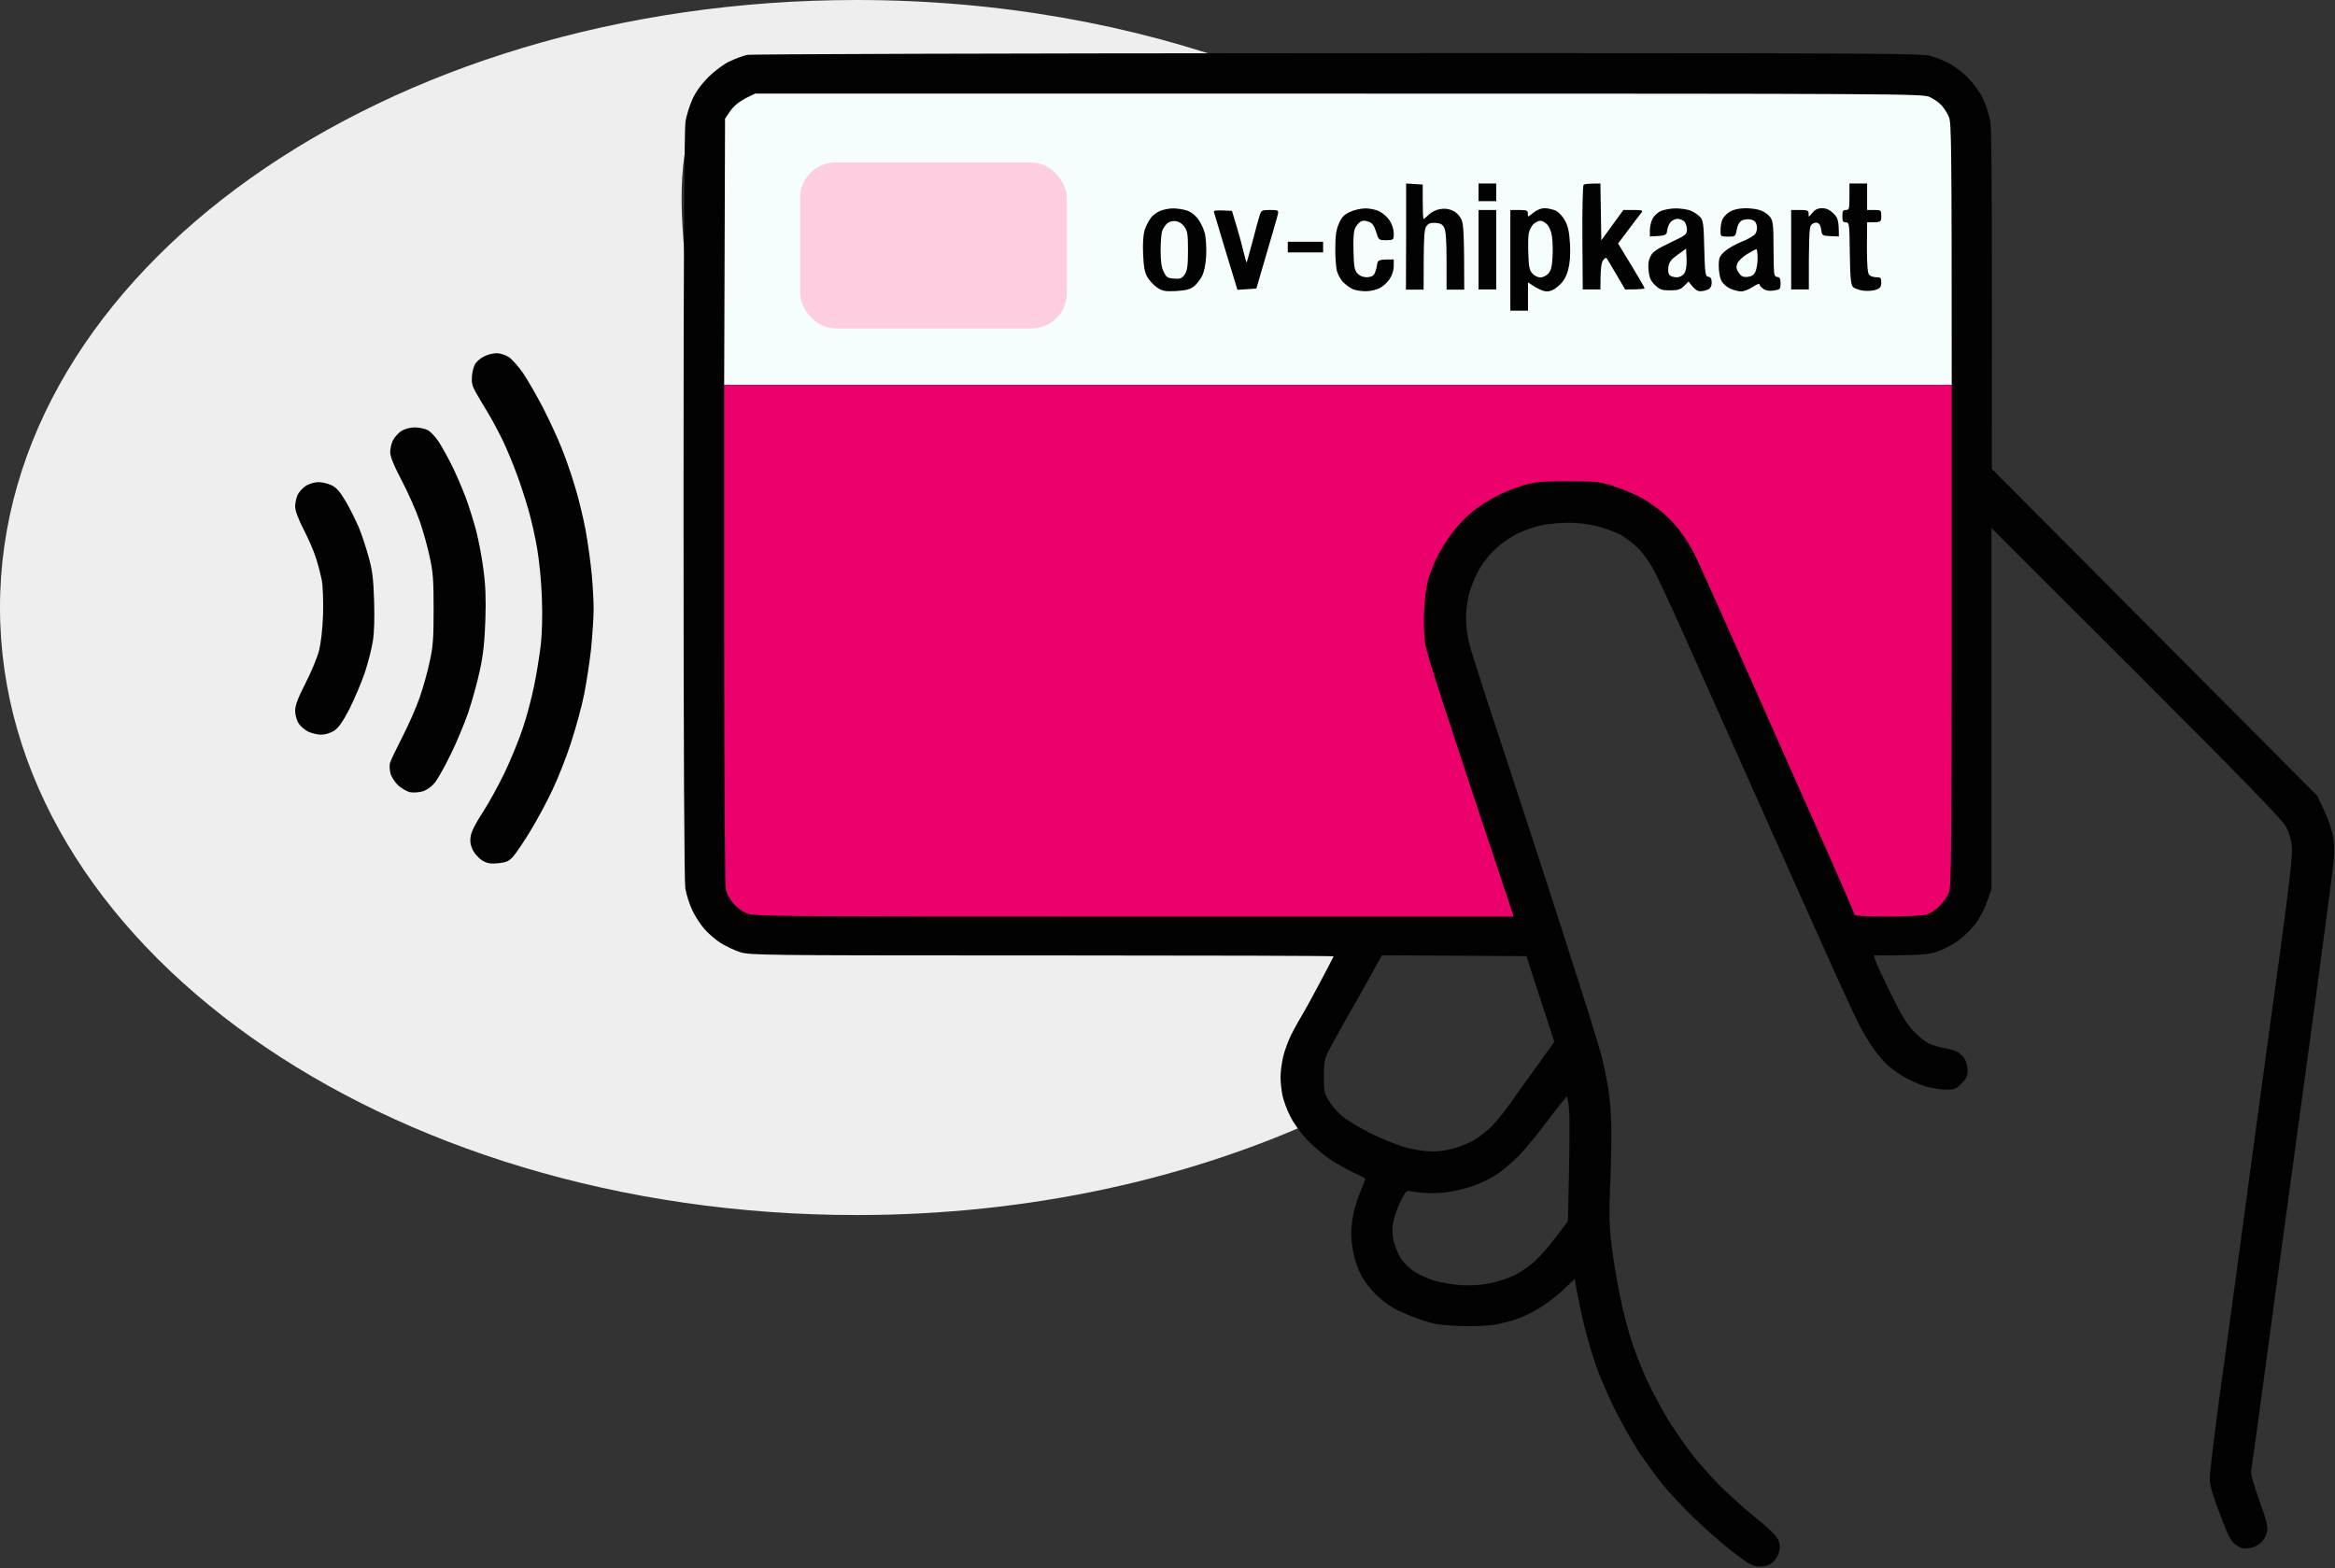
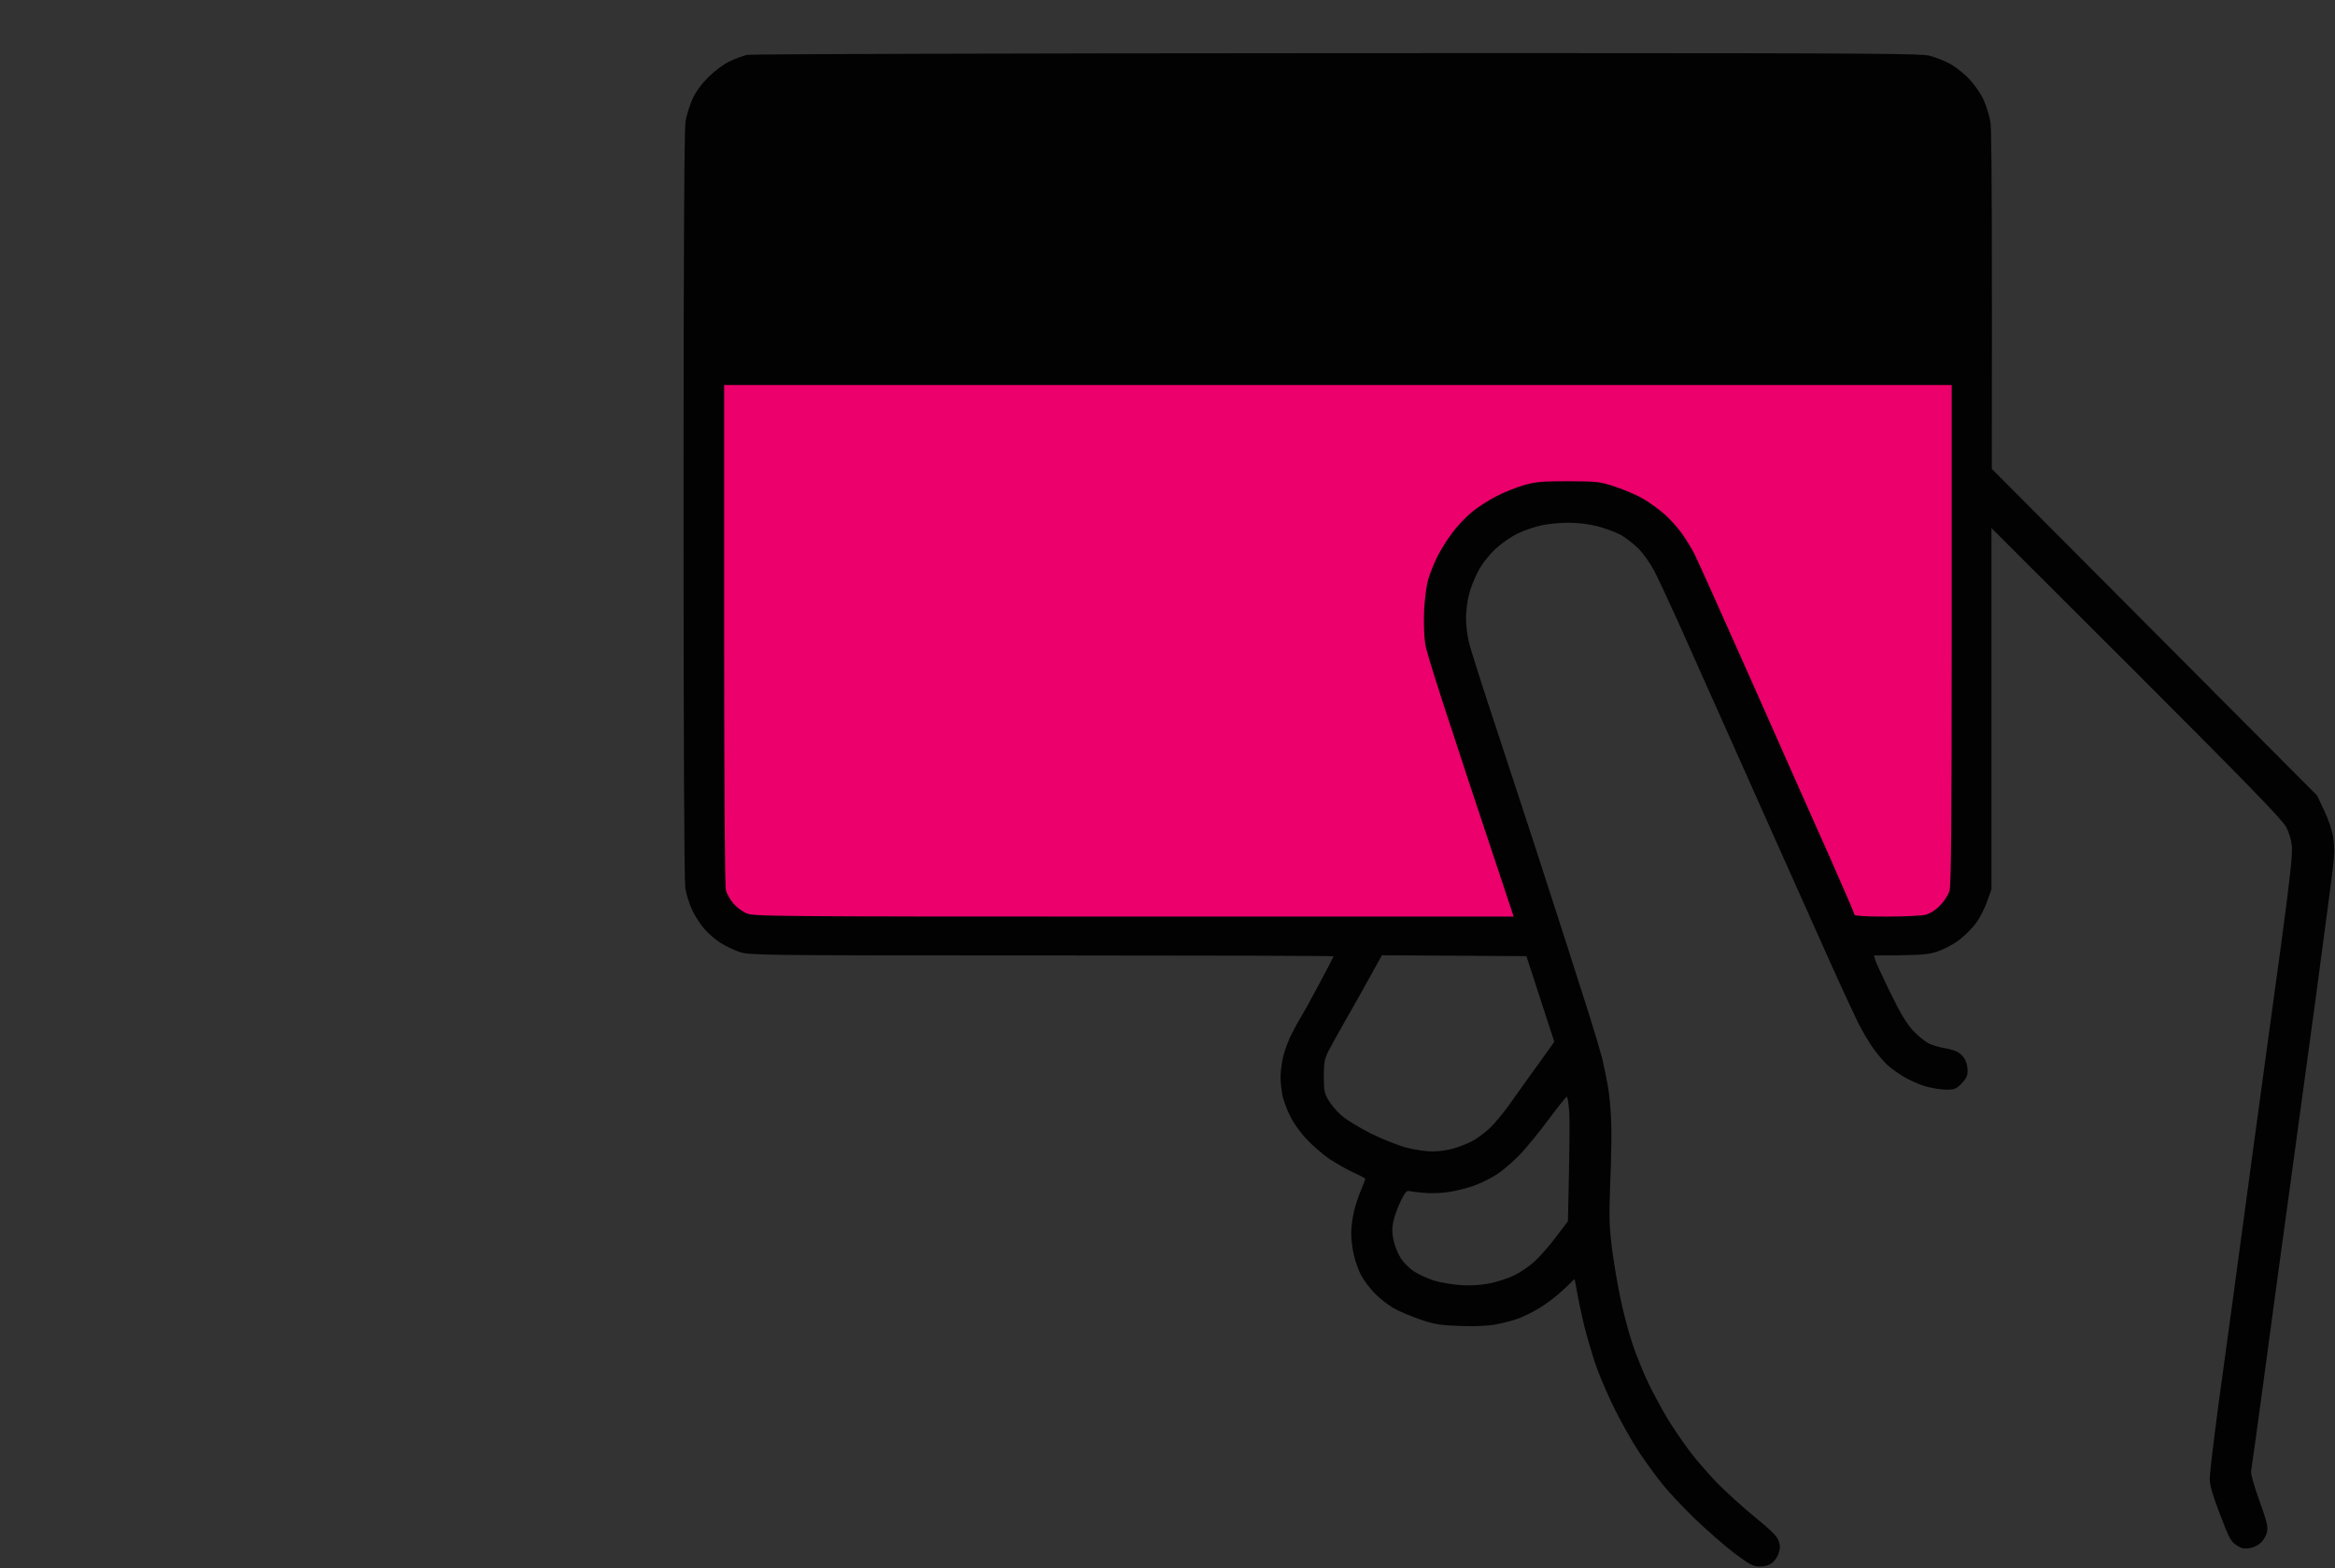
<svg xmlns="http://www.w3.org/2000/svg" width="1322px" height="888px" viewBox="0 0 1322 888" version="1.1">
  <rect x="0" y="0" width="1322" height="888" fill="#333333" stroke="none" />
  <title>checkin</title>
  <g id="Page-1" stroke="none" stroke-width="1" fill="none" fill-rule="evenodd">
    <g id="checkin">
-       <path d="M485,688 C582.979,688 674.171,667.393 750.433,631.956 C762.212,626.483 743.024,633.134 740,621 C735.345,602.325 742.953,562.977 758,552 C804.489,518.084 537.009,306.564 581,270 C617.372,239.769 398,271.2 398,229 C398,188.817 361.172,63.359 416,46 C542.55,5.934 816.662,78.437 708.098,38.475 C641.311,13.891 565.443,0 485,0 C217.142,0 0,154.014 0,344 C0,533.986 217.142,688 485,688 Z" id="Oval" fill="#EEEEEE" fill-rule="nonzero" />
-       <path d="M274.1,201.8 C272.2,202.7 270,204.6 269.1,205.9 C268.3,207.2 267.4,210.3 267.2,212.9 C266.9,216.5 267.3,218.5 269.3,222 C270.7,224.5 273.7,229.6 276.1,233.5 C278.5,237.4 282.3,244.6 284.7,249.5 C287,254.4 290.5,262.8 292.4,268 C294.4,273.2 297.3,282.2 299,288 C300.7,293.8 303,303.9 304.1,310.5 C305.3,317.3 306.5,329.4 306.8,338.5 C307.2,348.3 306.9,358.6 306.2,365 C305.5,370.8 303.9,381 302.5,387.8 C301.2,394.5 298.3,405.5 296,412.3 C293.8,419 289.1,430.4 285.7,437.5 C282.3,444.6 276.7,454.8 273.3,460 C269.4,465.9 266.8,471 266.5,473.5 C266,476.4 266.4,478.6 267.7,481.4 C268.8,483.5 271.2,486.1 273.1,487.3 C275.9,488.9 277.7,489.2 282.1,488.8 C286.7,488.3 288.1,487.7 290.6,484.9 C292.3,483 296.8,476.3 300.6,470 C304.4,463.7 310,453.3 312.9,447 C315.9,440.7 320.6,428.9 323.2,420.8 C325.9,412.6 329.3,400.3 330.7,393.3 C332.1,386.2 333.9,374.4 334.7,367 C335.4,359.6 336.1,349.7 336.1,345 C336.1,340.3 335.6,331.3 335,325 C334.4,318.7 332.9,307.6 331.6,300.5 C330.3,293.4 327.6,282.2 325.6,275.8 C323.7,269.3 320.3,259.4 318,253.8 C315.8,248.1 311,237.9 307.5,231 C303.9,224.1 298.9,215.4 296.3,211.5 C293.7,207.7 290,203.5 288.1,202.2 C286.1,200.9 283.1,200 281.1,200 C279.2,200 276,200.8 274.1,201.8 L274.1,201.8 Z M227.3,244 C225.6,245.1 223.4,247.5 222.5,249.3 C221.6,251 220.9,254.1 220.9,256 C220.9,258.4 222.9,263.5 227.4,272 C231,278.9 235.6,289.2 237.6,295 C239.6,300.8 242.2,310 243.3,315.5 C245.2,323.8 245.5,328.8 245.5,345 C245.5,361.2 245.2,366.2 243.3,374.5 C242.2,380 239.6,389.2 237.6,395 C235.6,400.8 231.1,410.9 227.7,417.5 C224.3,424.1 221.2,430.6 220.8,432 C220.4,433.4 220.6,436.1 221.1,438 C221.6,439.9 223.6,443 225.5,444.8 C227.5,446.5 230.6,448.3 232.3,448.6 C234.1,448.9 237.3,448.7 239.3,448.1 C241.6,447.4 244.3,445.5 246.1,443.3 C247.8,441.2 251.8,434.1 255,427.5 C258.3,420.9 262.8,410.1 265.1,403.5 C267.3,396.9 270.3,386.1 271.7,379.5 C273.6,370.7 274.4,363.1 274.8,351 C275.2,339 274.9,331.2 273.7,322.5 C272.9,315.9 271,306 269.6,300.5 C268.1,295 265.4,286.2 263.4,281 C261.4,275.8 258,267.9 255.8,263.5 C253.6,259.1 250.3,253.1 248.5,250.3 C246.6,247.4 243.7,244.3 242.1,243.5 C240.4,242.7 237.2,242 234.8,242 C232.4,242 229.3,242.8 227.3,244 L227.3,244 Z M173.3,275 C171.6,276.1 169.4,278.4 168.6,280 C167.8,281.6 167.1,284.7 167.1,286.8 C167.1,289.2 168.8,293.7 172,300 C174.7,305.2 177.8,312.4 178.9,316 C180.1,319.6 181.5,325.2 182.2,328.5 C182.8,332.1 183.1,339.9 182.9,348 C182.6,356.5 181.7,364.1 180.6,368.5 C179.6,372.4 176.1,380.7 172.9,387 C168.5,395.6 167.1,399.5 167.1,402.5 C167.1,404.7 168,407.9 169,409.5 C170,411.1 172.5,413.3 174.5,414.3 C176.5,415.2 179.8,416 181.8,416 C184.1,416 187,415.1 189.1,413.8 C191.7,412.1 194,408.8 197.8,401.5 C200.6,396 204.5,386.8 206.5,381 C208.4,375.2 210.5,367.1 211.1,363 C211.9,358.2 212.1,349.9 211.8,340 C211.4,327.4 210.8,322.7 208.6,315 C207.2,309.8 204.7,302.4 203.1,298.5 C201.4,294.6 198.2,288.1 195.8,284 C192.5,278.4 190.5,276.1 187.8,274.8 C185.7,273.8 182.4,273 180.3,273 C178.3,273 175.1,273.9 173.3,275 Z" id="Path-1" fill="#020202" fill-rule="nonzero" />
      <path d="M877.7,30.078 C1059.175,30.092 1088,30.408 1092.2,31.5 C1095.4,32.3 1100.4,34.2 1103.2,35.7 C1106.1,37.1 1111,40.8 1114.1,43.9 C1117.4,47.3 1120.9,52.1 1122.8,56 C1124.5,59.6 1126.3,65.4 1126.9,69 C1127.446,72.354 1127.749,93.838 1127.76,178.156 L1127.761,188.166 C1127.758,209.898 1127.738,235.461 1127.7,265.5 L1311.9,450.5 L1315.9,459 C1318.3,464.1 1320.4,470.2 1321,474.2 C1321.7,478.8 1321.7,483.9 1321,489.7 C1320.5,494.6 1316,528.4 1311.1,565 C1306.1,601.6 1298.9,654.7 1295,683 C1291.1,711.3 1285,756.1 1281.5,782.5 C1277.9,808.9 1274.8,831.6 1274.5,833 C1274.2,834.5 1276.1,841 1279.1,849.5 C1283,860.2 1284.1,864.3 1283.6,867 C1283.3,868.9 1281.8,871.7 1280.3,873.3 C1278.5,875 1276,876.3 1273.5,876.6 C1270.3,877.1 1268.8,876.7 1266,874.8 C1263,872.8 1261.9,870.6 1256.9,857.5 C1252.8,846.8 1251.1,841.1 1251.1,837.5 C1251.004,834.908 1253.12,817.386 1255.678,797.94 L1255.839,796.722 L1256,795.5 C1256.725,790.22 1257.503,784.545 1258.286,778.828 L1258.5,777.268 C1260.673,761.404 1262.852,745.468 1264,737 C1265.6,725.2 1271,685.6 1275.9,649 C1280.9,612.4 1287.9,560.7 1291.6,534 C1296.3,499.2 1298,483.8 1297.6,479.5 C1297.3,475.7 1296.1,471.6 1294.3,468.2 C1292.1,464.1 1272.8,444.2 1209.5,380.9 C1184.244,355.7 1161.56,333.04 1146.487,317.978 L1144.901,316.394 C1142.826,314.32 1140.911,312.406 1139.169,310.665 L1136.688,308.185 C1136.493,307.99 1136.3,307.797 1136.11,307.607 L1135.005,306.503 C1134.47,305.968 1133.961,305.46 1133.48,304.978 L1130.558,302.058 C1130.441,301.941 1130.327,301.827 1130.216,301.716 L1127.675,299.175 C1127.617,299.117 1127.573,299.073 1127.544,299.044 L1127.5,299 L1127.5,503.5 L1125,510.5 C1123.7,514.4 1120.8,520 1118.5,523 C1116.3,526 1111.7,530.4 1108.5,532.8 C1105.1,535.2 1099.6,538 1096,539.1 C1095.948,539.115 1095.896,539.13 1095.844,539.145 L1095.534,539.232 C1095.276,539.304 1095.019,539.373 1094.76,539.439 L1094.448,539.518 C1089.746,540.676 1084.04,541 1061,541 L1061.6,543.3 C1061.9,544.5 1065.7,552.8 1070.1,561.8 C1076.1,574.1 1079.3,579.4 1083.3,583.8 C1086.3,586.9 1090.4,590.2 1092.6,591.1 C1094.7,592 1098.5,593.1 1101,593.5 C1103.5,593.9 1106.6,594.8 1108,595.5 C1109.4,596.2 1111.3,597.9 1112.2,599.4 C1113.2,600.8 1114,603.8 1114,606 C1114,609.2 1113.3,610.7 1110.6,613.5 C1107.6,616.6 1106.6,617 1101.9,617 C1098.9,617 1093.6,616.1 1090,615.1 C1086.4,614 1080.8,611.5 1077.5,609.5 C1074.2,607.5 1070,604.4 1068.2,602.7 C1066.3,600.9 1062.9,596.8 1060.5,593.5 C1058.2,590.2 1054.4,583.9 1052.2,579.5 C1050.51,576.12 1045.986,566.423 1041.124,555.762 L1040.66,554.744 C1039.962,553.213 1039.259,551.666 1038.559,550.118 L1038.092,549.086 C1038.014,548.914 1037.937,548.742 1037.859,548.571 L1037.394,547.54 L1036.931,546.513 L1036.7,546 C1031.408,534.24 1017.225,502.512 1002.865,470.315 L1000.301,464.564 L999.276,462.267 C997.741,458.823 996.212,455.393 994.7,452 C993.02,448.23 991.318,444.412 989.609,440.579 L988.583,438.278 C988.24,437.51 987.898,436.742 987.555,435.974 L986.528,433.671 C986.356,433.287 986.185,432.903 986.014,432.519 L984.987,430.218 C971.135,399.168 957.684,369.083 952.5,357.5 C952.348,357.16 952.195,356.818 952.042,356.477 L951.582,355.452 C951.044,354.254 950.503,353.054 949.962,351.857 L949.499,350.833 C949.344,350.492 949.19,350.151 949.036,349.811 L948.574,348.794 C943.423,337.454 938.535,327.01 936.7,323.5 C934.3,318.9 930.4,313.4 927.5,310.5 C924.8,307.8 920.2,304.3 917.5,302.8 C914.7,301.3 908.9,299.2 904.5,298 C899.4,296.7 893.4,296 888,296 C883.3,296 876.6,296.6 873,297.4 C869.4,298.1 863.5,300.1 859.7,301.9 C855.7,303.7 850.5,307.4 846.7,310.8 C842.8,314.5 839.1,319.2 836.8,323.6 C834.8,327.4 832.4,333.4 831.6,337 C830.7,340.6 830,346.4 830,350 C830,353.6 830.7,359.4 831.5,363 C832.2,366.6 839.9,390.6 848.5,416.5 C852.158,427.647 856.668,441.368 861.202,455.201 L862.002,457.643 C867.735,475.143 873.427,492.59 877.4,505 C878.468,508.291 879.574,511.702 880.695,515.168 L881.176,516.656 C881.337,517.153 881.498,517.651 881.66,518.149 L882.144,519.647 C882.386,520.397 882.629,521.148 882.872,521.9 L883.357,523.403 C883.6,524.155 883.843,524.907 884.085,525.658 L884.57,527.159 C889.974,543.912 895.175,560.142 897.8,568.5 C898.207,569.764 898.616,571.044 899.022,572.326 L899.37,573.426 L899.716,574.526 C902.938,584.788 905.897,594.822 906.9,598.5 C908,602.9 909.6,610.8 910.5,616 C911.4,621.2 912.2,631.4 912.3,638.5 C912.363,642.97 912.267,650.533 912.063,658.267 L912.007,660.317 C911.895,664.188 911.757,668.037 911.6,671.5 C911,687.7 911.1,694 912.4,705 C913.3,712.4 915.4,725.3 917.1,733.5 C918.7,741.8 921.9,753.9 924.1,760.5 C926.3,767.1 930.5,777.5 933.4,783.5 C936.3,789.5 941.2,798.5 944.2,803.5 C947.3,808.5 952.6,816.3 956.1,821 C959.5,825.7 966.7,833.9 971.9,839.4 C977.2,844.8 986.9,853.6 993.4,858.9 C1001.8,865.7 1005.8,869.5 1006.8,872 C1007.9,874.7 1008,876.3 1007.1,879.3 C1006.5,881.3 1004.8,883.9 1003.2,885 C1001.5,886.4 999,887.1 996.2,887 C992.5,887 990.7,886 981.7,879.3 C976.1,875 966.2,866.3 959.6,860 C953.1,853.7 944.8,844.9 941.3,840.5 C937.7,836.1 931.7,827.8 927.8,822 C924,816.2 917.8,805.2 914,797.5 C912.618,794.7 911.117,791.464 909.671,788.2 L909.131,786.975 C906.806,781.67 904.682,776.427 903.5,773 C901.5,767.2 898.6,757.3 897,751 C895.5,744.7 893.6,736 891.5,724.2 L885,730.4 C881.4,733.8 875.4,738.4 871.5,740.7 C867.6,743.1 862,745.8 859,746.8 C856,747.9 850.4,749.3 846.5,750 C842.1,750.8 834.8,751.1 826.5,750.8 C815.3,750.4 812.2,749.9 804,747.1 C798.8,745.3 792,742.5 789,740.7 C786,739 781.2,735.3 778.5,732.5 C775.7,729.7 772.3,725.2 770.8,722.4 C769.3,719.7 767.4,714.6 766.6,711 C765.7,707.4 765,701.8 765,698.5 C765,695.2 765.7,689.7 766.5,686.3 C767.3,682.8 769.1,677.3 770.5,674 C771.9,670.7 773,667.8 773,667.5 C773,667.2 770,665.6 766.2,663.9 C762.5,662.2 756.4,658.7 752.6,656.2 C748.8,653.6 743,648.5 739.6,644.9 C736.2,641.3 732.1,635.5 730.4,631.9 C728.6,628.4 726.7,623.1 726.1,620.3 C725.5,617.4 725,612.6 725,609.8 C725,606.9 725.7,601.7 726.5,598.3 C727.3,594.8 729.4,589.2 731.1,585.8 C731.597,584.834 732.139,583.8 732.689,582.769 L733.102,581.998 C734.412,579.563 735.714,577.245 736.5,576 C737.62,574.227 741.789,566.704 745.917,558.961 L746.359,558.13 C746.506,557.854 746.653,557.577 746.8,557.3 C750.755,549.918 754.091,543.54 754.842,541.899 L754.91,541.746 C754.969,541.611 755,541.527 755,541.5 C755,541.209 685.091,541.012 598.117,541.001 L580.849,541 C579.353,541 577.871,541 576.403,541 L567.764,540.999 C433.621,540.986 424.425,540.815 419.2,539.2 C416.1,538.2 411.1,535.9 408.1,534 C405.1,532.1 400.9,528.5 398.8,526 C396.6,523.5 393.5,518.8 392,515.5 C390.4,512.2 388.6,506.6 388,503 C387.412,498.786 387.016,427.152 387,294.216 L387,277.658 C387.016,142.735 387.414,73.214 388.1,69 C388.6,65.4 390.5,59.6 392.1,56 C394.1,51.7 397.3,47.4 401.3,43.4 C405,39.9 409.9,36.2 413.2,34.7 C416.4,33.2 420.7,31.6 422.8,31.1 L422.7,31.1 C424.9,30.6 564.9,30.2 756.5,30.1 C791.396,30.088 822.679,30.078 850.722,30.078 L877.7,30.078 Z M887.1,621 C886.7,621 882.1,626.7 876.9,633.7 C871.7,640.7 864.3,649.8 860.5,653.8 C856.6,657.8 850.7,662.9 847.4,665 C844.1,667.2 838.3,670 834.4,671.4 C830.6,672.8 824.1,674.4 819.9,675 C815.8,675.6 809.5,675.8 805.9,675.4 C802.4,675.1 798.7,674.6 797.7,674.4 C796.4,674.1 795.2,675.5 793,680.2 C791.3,683.6 789.5,688.7 788.9,691.5 C788.1,695 788.1,698 788.9,702 C789.5,705 791.3,709.6 792.9,712.2 C794.6,714.9 798,718.3 800.7,720 C803.3,721.7 808.4,724 811.9,725.1 C815.5,726.2 822.5,727.4 827.4,727.7 C833.6,728 838.8,727.6 843.9,726.6 C848.1,725.7 854.1,723.7 857.4,722.1 C860.7,720.5 865.9,717 868.8,714.3 C871.8,711.6 877.2,705.4 880.9,700.5 L887.7,691.5 C888.7,649.6 888.8,633.7 888.4,629.2 C888.1,624.7 887.5,621 887.1,621 Z M782.4,540.9 L775.4,553.5 C773.684,556.616 771.478,560.589 769.216,564.626 L768.244,566.358 C765.813,570.686 763.387,574.958 761.5,578.2 C757.7,584.9 753.4,592.7 752,595.4 C749.945,599.609 749.518,601.71 749.5,608.922 L749.5,609.4 C749.5,617.3 749.8,619 752.1,622.9 C753.5,625.4 756.9,629.4 759.6,631.7 C762.3,634.1 769.9,638.7 776.5,642 C783.1,645.2 792.1,648.8 796.5,649.9 C800.9,651 807.4,652 811,652 C814.6,652 820,651.2 823,650.3 C826,649.4 830.5,647.7 833,646.4 C835.5,645.2 839.9,642 842.9,639.3 C845.9,636.6 851.5,629.9 855.3,624.4 C859.2,618.9 866.3,608.9 871.2,602.2 L880,589.9 L864.2,541.4 L782.4,540.9 Z" id="Combined-Shape" fill="#020202" fill-rule="nonzero" />
-       <path d="M422,55.7 C418.4,57.6 415.5,60 413.5,62.8 L410.5,67.2 L410,218 L1105,218 C1105,79.4 1104.8,69.5 1103.4,66.2 C1102.6,64.2 1100.7,61.2 1099.2,59.6 C1097.7,58 1094.7,55.9 1092.5,54.9 C1088.6,53.1 1077.5,53 758,53 L427.5,53 L422,55.7 Z" id="Path-2" fill="#F5FDFD" fill-rule="nonzero" />
-       <rect id="Rectangle" fill="#FECDE2" x="453" y="92" width="151" height="94" rx="20" />
      <path d="M410,359.3 C410,449.7 410.4,501.8 411,504.2 C411.6,506.3 413.5,509.6 415.3,511.7 C417,513.7 420.3,516.1 422.5,517.1 C426.3,518.9 436,519 641.8,519 L857,519 C815.9,395.8 807.7,370 806.9,364.5 C806.2,359.9 806,351.8 806.3,345.5 C806.6,339.4 807.6,331.8 808.5,328.5 C809.4,325.2 811.7,319.4 813.6,315.5 C815.5,311.6 819.4,305.4 822.3,301.6 C825.1,297.8 830.2,292.5 833.5,289.8 C836.8,287.1 842.9,283.2 847,281.1 C851.1,278.9 858.1,276.1 862.5,274.8 C869.5,272.8 872.6,272.5 888,272.5 C904.9,272.6 905.8,272.7 915,275.8 C920.2,277.5 927.3,280.6 930.8,282.7 C934.2,284.8 939.4,288.5 942.2,291 C945.1,293.5 949.4,298.2 951.8,301.5 C954.2,304.8 957.7,310.4 959.5,314 C961.3,317.6 976.1,350.6 992.5,387.5 C1008.8,424.4 1028.5,468.6 1036.1,485.7 C1043.7,502.9 1050,517.5 1050,518 C1050,518.6 1056.7,519 1068.3,519 C1078.4,519 1088.3,518.5 1090.5,517.9 C1092.9,517.2 1096.1,515.2 1098.5,512.6 C1100.7,510.4 1103.1,506.7 1103.7,504.5 C1104.7,501.4 1105,467.8 1105,359.2 L1105,218 L410,218 L410,359.3 Z" id="Path-3" fill="#EB006C" fill-rule="nonzero" />
      <path d="M796.1,133.9 L796,164 L806,164 C806,134 806.3,130 807.5,128.2 C808.7,126.5 809.8,126.1 812.7,126.2 C815.6,126.4 816.8,127.1 817.7,129 C818.6,130.7 819,136.7 819,147.7 L819,164 L829,164 C829,132.2 828.6,127.2 827.5,124.5 C826.6,122.4 824.7,120.3 822.7,119.4 C820.5,118.3 818.2,117.9 815.5,118.4 C813.2,118.7 810.5,120 809,121.5 C807.6,122.8 806.3,124 806,124 C805.7,124 805.5,119.6 805.5,114.3 L805.5,104.5 L796.1,103.9 L796.1,133.9 Z M837.1,108.9 L837.1,113.9 L847.1,113.9 L847.1,103.9 L837.1,103.9 L837.1,108.9 Z M896.6,104.6 C896.1,105 895.8,118.5 895.9,134.6 L896.1,163.9 L906.1,163.9 C906.1,151.8 906.6,148.8 907.6,147.4 C908.9,145.7 909.3,145.7 910.1,146.9 C910.6,147.8 913.1,151.9 915.6,156.2 L920.1,163.9 C928.6,163.9 931.1,163.6 931.1,163.2 C931.1,162.8 927.7,156.9 923.6,150.2 L916.1,137.9 C925.6,125.2 928.9,120.9 929.5,120.2 C930.3,119.1 929.4,118.9 924.8,118.9 L919.1,118.9 L906.6,136.1 L906.1,103.9 C899.3,103.9 897,104.2 896.6,104.6 L896.6,104.6 Z M1047.1,111.4 C1047.1,118.3 1046.9,118.9 1045.1,118.9 C1043.4,118.9 1043.1,119.6 1043.1,122.4 C1043.1,125.3 1043.4,125.9 1045.1,125.9 C1047,125.9 1047.1,126.7 1047.3,143.4 C1047.5,157.3 1047.9,161.2 1049.1,162.5 C1049.9,163.3 1052.6,164.3 1055.1,164.6 C1057.5,164.9 1060.8,164.6 1062.3,164 C1064.5,163.2 1065.1,162.3 1065.1,159.9 C1065.1,157.3 1064.7,156.9 1062.3,157 C1060.8,157 1059,156.4 1058.3,155.7 C1057.4,154.8 1057,150.4 1057,140.2 L1057.1,125.9 C1065,125.9 1065.1,125.9 1065.1,122.4 C1065.1,119 1065,118.9 1061.1,118.9 L1057.1,118.9 L1057.1,103.9 L1047.1,103.9 L1047.1,111.4 Z M657.1,119.3 C655.2,120 652.6,121.9 651.5,123.5 C650.3,125.1 648.7,128.2 648,130.4 C647.3,132.9 646.9,138 647.2,143.9 C647.5,151.2 648.1,154.3 649.6,156.9 C650.8,158.9 653.2,161.5 655.1,162.8 C658.1,164.8 659.5,165.1 665.7,164.8 C671,164.5 673.6,163.9 675.7,162.4 C677.3,161.2 679.4,158.5 680.5,156.4 C681.8,153.9 682.6,149.8 682.9,144.9 C683.1,140.8 682.8,135.2 682.2,132.4 C681.6,129.7 679.7,125.8 678.1,123.7 C676.1,121.3 673.7,119.6 671.3,119 C669.2,118.4 666,118 664.1,118 C662.1,118 659,118.6 657.1,119.3 L657.1,119.3 Z M764.3,120 C761,121.5 759.6,123 758.1,126.4 C756.6,129.8 756,133.2 756,140.2 C755.9,145.3 756.4,151.2 756.9,153.4 C757.5,155.6 759.2,158.7 760.8,160.1 C762.3,161.6 764.8,163.3 766.3,163.9 C767.8,164.5 771,164.9 773.3,164.9 C775.6,164.9 779.1,164.2 781,163.2 C783,162.2 785.6,159.9 786.8,157.9 C788.2,155.8 789.1,153 789.1,150.7 L789.1,146.9 C780.1,146.9 780,147 779.5,150.7 C779.1,152.8 778.4,155 777.7,155.7 C777.1,156.5 775.2,157 773.6,157 C771.8,157 769.7,156.1 768.6,154.9 C766.9,153.1 766.5,151.1 766.3,142.1 C766.1,134.9 766.4,130.7 767.3,129 C768,127.7 769.3,126.1 770.3,125.5 C771.5,124.8 772.8,124.8 774.8,125.5 C776.9,126.2 777.9,127.6 779.1,131.2 C780.5,135.9 780.6,136 784.8,136 C789,135.9 789.1,135.9 789.1,132.2 C789.1,129.9 788.2,127.1 786.8,124.9 C785.6,123 783,120.7 781,119.7 C779.1,118.7 775.5,118 773.1,118 C770.6,118 766.6,118.9 764.3,120 L764.3,120 Z M868.1,120.5 C865.1,123 864.9,123 865,121 C865.1,119.2 864.5,118.9 860.1,118.9 L855.1,118.9 L855.1,175.9 L865.1,175.9 L865.1,159.9 C871,163.9 873.9,165 875.8,165 C878,165 880.2,163.9 882.6,161.7 C885.2,159.4 886.7,156.8 887.8,152.9 C888.8,149.1 889.2,144.7 888.9,138.4 C888.5,131.8 887.9,128.3 886.2,125.2 C885,122.8 882.7,120.3 881.1,119.4 C879.4,118.6 876.5,117.9 874.6,117.9 C872.4,117.9 870.1,118.9 868.1,120.5 L868.1,120.5 Z M940.3,119.5 C938.5,120.3 936.4,122.3 935.6,123.9 C934.7,125.6 934.1,128.5 934.1,130.4 L934.1,133.9 C943.3,133.5 943.6,133.3 943.9,130.4 C944.1,128.8 945,126.6 945.9,125.7 C946.8,124.7 948.6,123.9 949.8,123.9 C951,123.9 952.7,124.6 953.6,125.4 C954.4,126.3 955.1,128.3 955.1,129.9 C955.1,132.8 954.4,133.2 945.6,137.4 C938,141 935.7,142.6 934.4,145.2 C933.3,147.5 933,149.9 933.4,153.4 C933.8,157.3 934.6,159.1 937,161.4 C939.7,164 940.8,164.4 945.5,164.4 C949.9,164.4 951.4,164 953.5,161.9 L956,159.4 C959.3,163.9 961,164.9 962.6,164.9 C963.9,164.9 966,164.5 967.1,163.9 C968.433,163.233 969.1,161.9 969.1,159.9 C969.1,157.8 968.5,156.9 967.2,156.7 C965.5,156.5 965.3,155.2 964.9,140.8 C964.6,126.9 964.3,124.9 962.6,122.9 C961.5,121.7 959.1,120.1 957.3,119.3 C955.5,118.6 951.7,118 948.8,118 C945.9,118 942.1,118.7 940.3,119.5 L940.3,119.5 Z M979.3,119.9 C977.5,121 975.6,123.1 975.1,124.4 C974.5,125.8 974.1,128.5 974.1,130.4 C974.1,133.9 974.1,133.9 978.3,134 C982.5,134 982.6,133.9 983.3,130 C983.8,127.3 984.8,125.6 986.3,124.8 C987.5,124.2 989.8,124 991.3,124.3 C993.3,124.8 994.2,125.7 994.6,127.7 C995,129.3 994.6,131.3 993.8,132.4 C993,133.5 989.5,135.6 986,136.9 C982.5,138.3 978.2,140.8 976.4,142.4 C973.5,145.1 973.1,146.1 973.1,150.7 C973.1,153.6 973.7,157.3 974.6,158.9 C975.4,160.6 977.6,162.6 979.6,163.4 C981.5,164.3 984.3,165 985.8,165 C987.3,165 990.2,163.9 992.3,162.5 C994.4,161.1 996.1,160.4 996.1,160.9 C996.1,161.5 997.1,162.7 998.3,163.5 C999.8,164.6 1001.7,164.9 1004.3,164.5 C1007.8,164 1008.1,163.7 1008.1,160.4 C1008.1,158 1007.6,156.9 1006.6,156.9 C1005.7,156.9 1004.8,156.3 1004.6,155.4 C1004.3,154.6 1004.1,147.5 1004.1,139.7 C1004.1,127.7 1003.8,125.1 1002.3,123 C1001.3,121.7 999.1,120 997.3,119.3 C995.5,118.5 991.5,117.9 988.3,117.9 C984.3,118 981.6,118.6 979.3,119.9 L979.3,119.9 Z M1026,120.6 C1024,123.1 1023.9,123.1 1024,121.1 C1024,119.2 1023.5,118.9 1019.1,118.9 L1014.1,118.9 L1014.1,163.9 L1024.1,163.9 C1024,134.4 1024.4,128.9 1025.3,127.6 C1026,126.6 1027.4,125.9 1028.6,126.1 C1030,126.4 1030.7,127.5 1031.1,130 C1031.5,133.3 1031.7,133.5 1036.3,133.7 L1041.1,133.9 C1041.1,124.7 1040.6,123.5 1038.1,120.9 C1035.9,118.8 1034.1,117.9 1031.6,117.9 C1029.1,117.9 1027.6,118.7 1026,120.6 L1026,120.6 Z M687.3,120.1 C687.5,120.9 690.6,131 694.1,142.8 L700.6,164.1 L711.3,163.4 C720.4,132.4 723.3,122.4 723.5,121.2 C724,119.1 723.7,118.9 719.1,118.9 C714.3,118.9 714,119.1 713.1,122.2 C712.5,124 710.7,130.6 709.1,136.9 C707.4,143.3 705.9,148.5 705.8,148.7 C705.7,148.8 705,146.3 704.2,143.2 C703.5,140 701.7,133.4 700.2,128.4 L697.5,119.4 C688.1,118.9 687,119.1 687.3,120.1 L687.3,120.1 Z M837.1,141.4 L837.1,163.9 L847.1,163.9 L847.1,118.9 L837.1,118.9 L837.1,141.4 Z M729.1,139.9 L729.1,142.9 L749.1,142.9 L749.1,136.9 L729.1,136.9 L729.1,139.9 Z" id="Path-4" fill="#020202" fill-rule="nonzero" />
-       <path d="M660.6,126.7 C659.6,127.7 658.4,129.5 658,130.8 C657.5,132 657.1,136.9 657.1,141.8 C657.1,148.1 657.6,151.5 658.9,154 C660.4,157.1 661.1,157.5 664.8,157.8 C668.5,158 669.3,157.6 670.8,155.3 C672.2,153.1 672.6,150.4 672.6,141.9 C672.6,132.5 672.3,130.8 670.5,128.3 C669.2,126.5 667.3,125.4 665.4,125.2 C663.5,125 661.7,125.6 660.6,126.7 L660.6,126.7 Z M868.1,127 C867,128.1 865.8,130.5 865.5,132.3 C865.2,134 865.1,139.4 865.3,144.1 C865.5,151.1 866,153.2 867.6,154.9 C868.7,156.1 870.7,157.1 872.1,157.1 C873.5,157.1 875.5,156.1 876.6,154.9 C878.1,153.3 878.7,151 879,145.6 C879.2,141.7 879.1,136.5 878.7,134 C878.4,131.5 877.2,128.5 876.1,127.3 C875,126 873.2,125 872.1,125 C871,125 869.2,125.9 868.1,127 L868.1,127 Z M949.9,144.2 C946.2,146.8 945,148.4 944.6,151 C944.3,153.2 944.5,155 945.3,155.8 C946,156.5 947.8,157.1 949.3,157 C951.1,157 952.7,156.1 953.6,154.8 C954.6,153.2 955,150.6 954.9,146.7 L954.6,140.8 L949.9,144.2 Z M989.1,143.9 C986.6,145.4 984.2,147.8 983.6,149.2 C982.8,151.2 983,152.4 984.4,154.4 C985.7,156.4 986.8,157 989.3,156.8 C991.6,156.6 992.9,155.8 993.8,154 C994.5,152.6 995.1,149.1 995.1,146.3 C995.1,143.4 994.8,141 994.4,141.1 C994,141.1 991.6,142.4 989.1,143.9 L989.1,143.9 Z" id="Path-5" fill="#F5FDFD" fill-rule="nonzero" />
    </g>
  </g>
</svg>